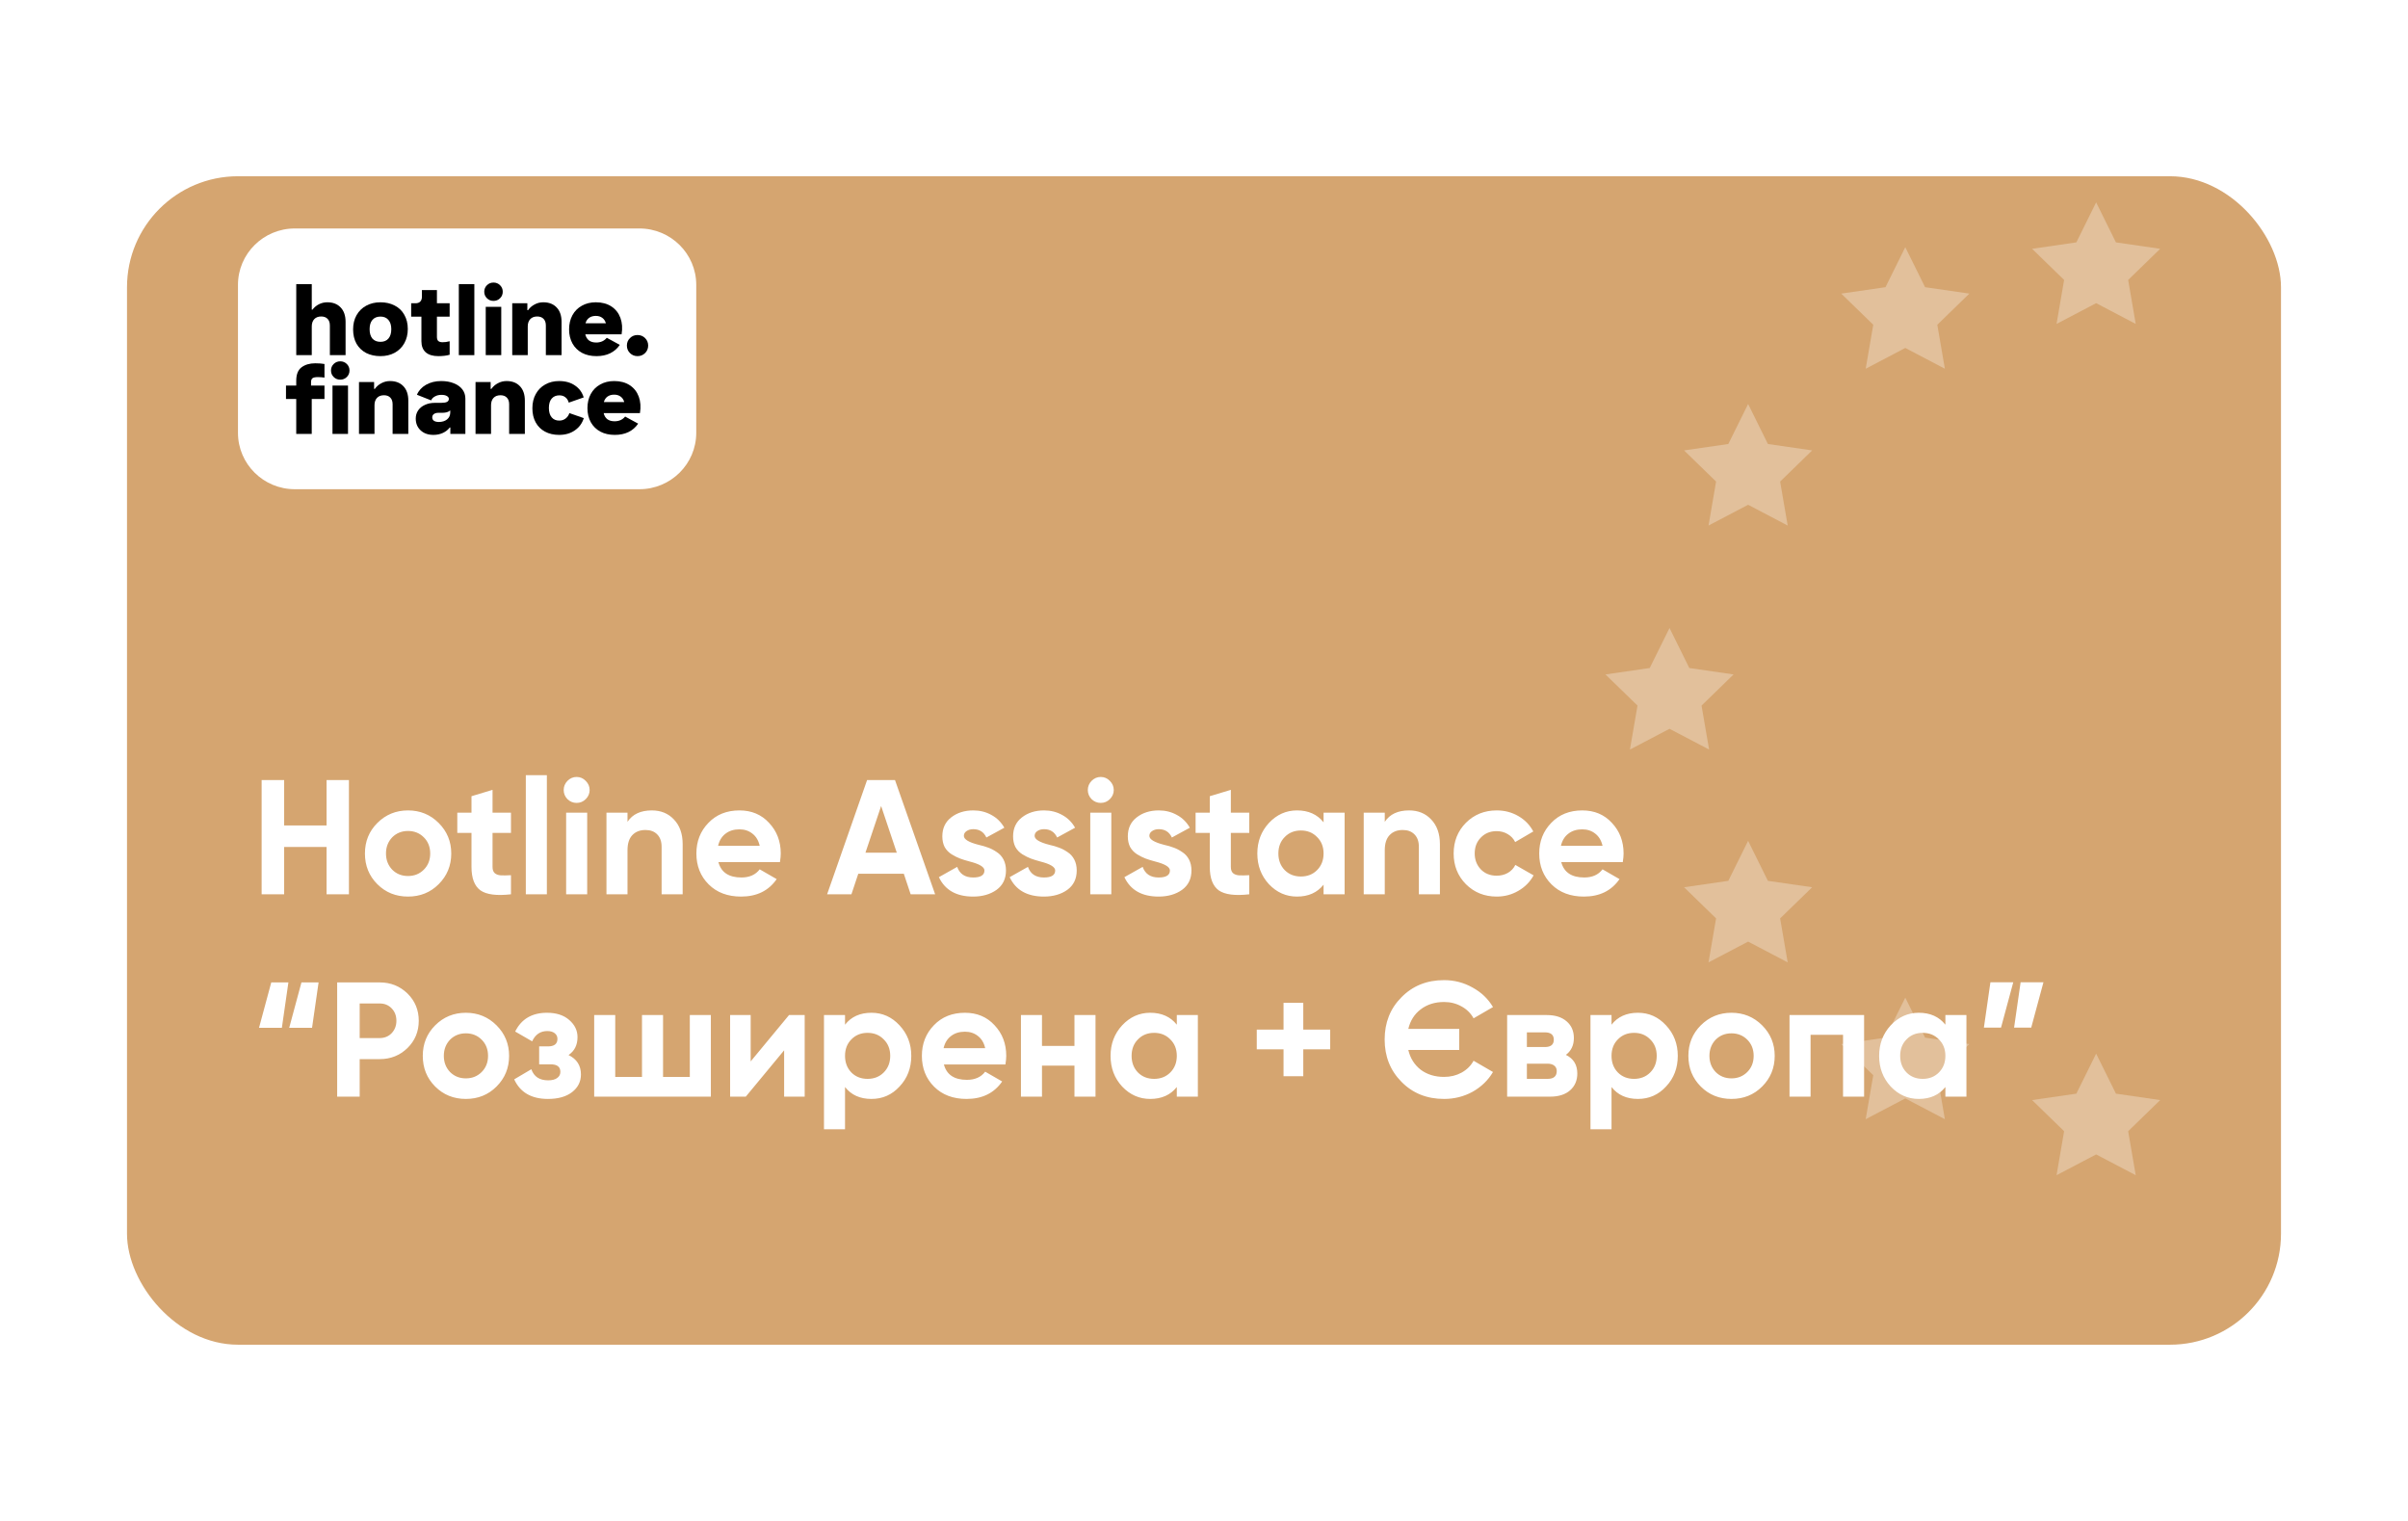
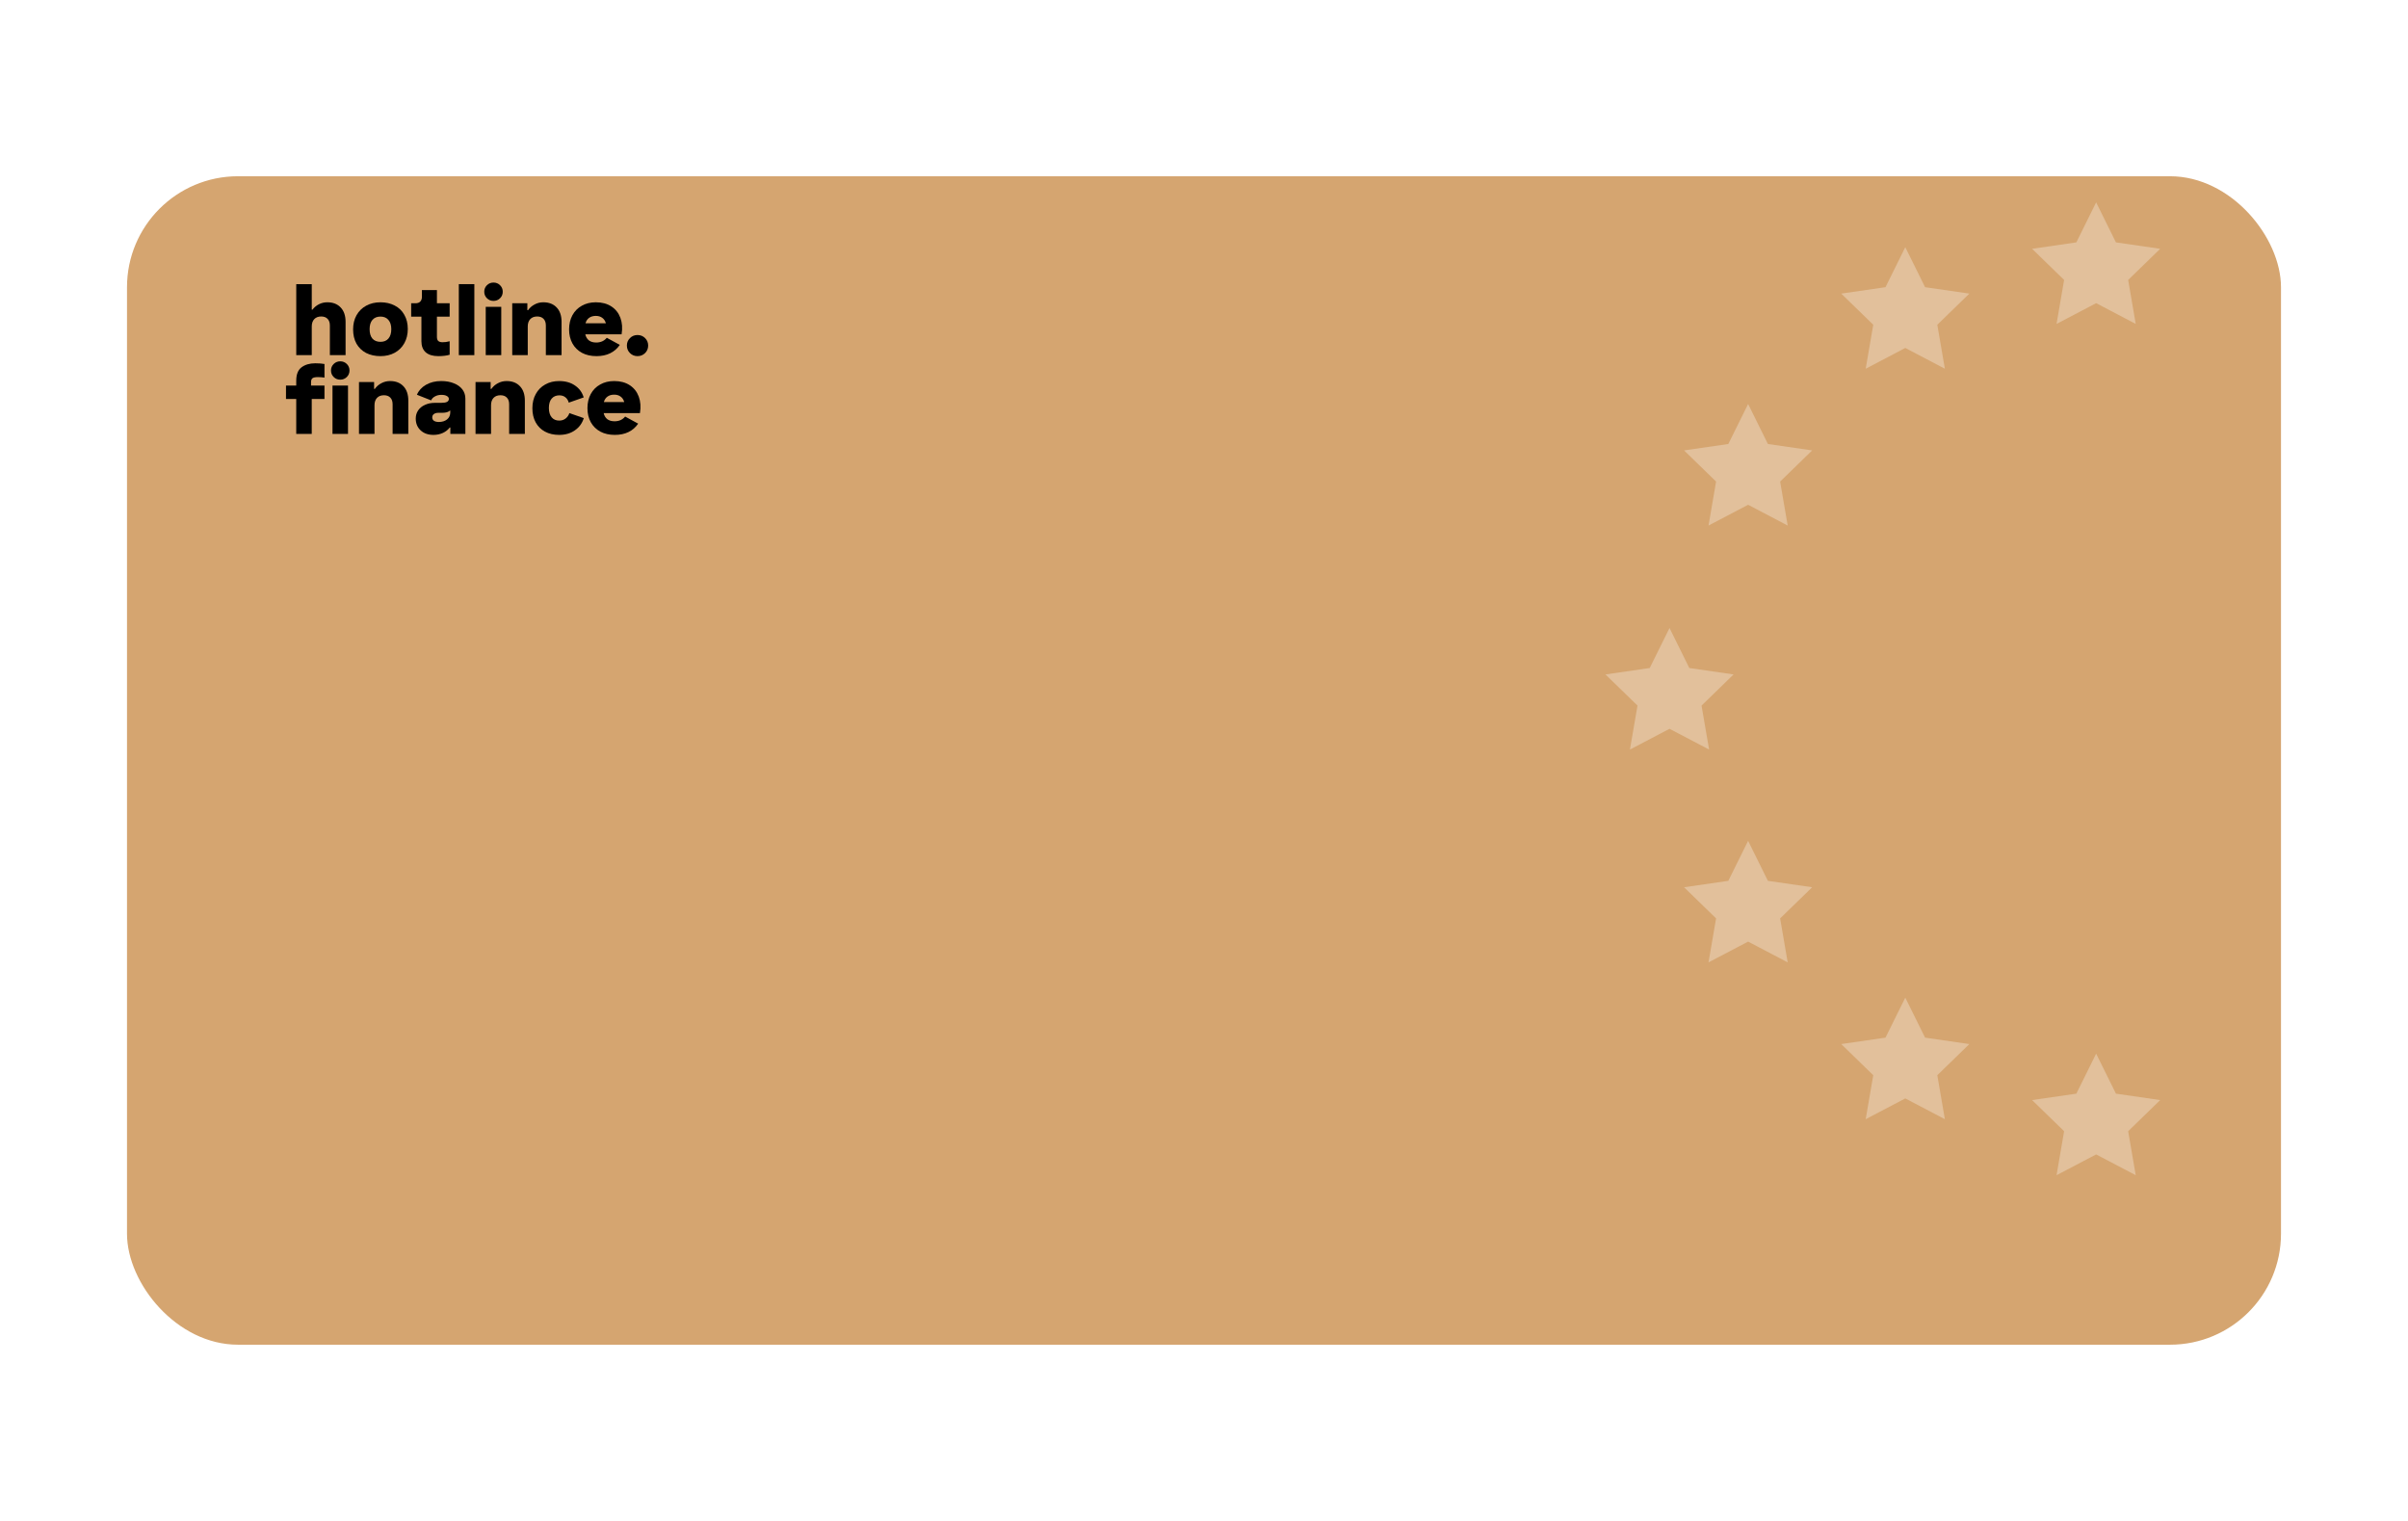
<svg xmlns="http://www.w3.org/2000/svg" width="190" height="120" viewBox="0 0 360 233" fill="none">
  <g filter="url(#filter0_d_492_19323)">
    <rect x="15" y="17" width="330" height="179" rx="17" fill="#D5A570" />
  </g>
  <mask id="mask0_492_19323" style="mask-type:alpha" maskUnits="userSpaceOnUse" x="15" y="17" width="330" height="179">
-     <rect x="15" y="17" width="330" height="179" rx="17" fill="#E0E0E0" />
-   </mask>
+     </mask>
  <g mask="url(#mask0_492_19323)">
    <path d="M45.575 126.45V119.5H49V137H45.575V129.75H39.075V137H35.625V119.5H39.075V126.45H45.575ZM62.751 135.45C61.484 136.717 59.918 137.35 58.051 137.35C56.184 137.35 54.618 136.717 53.351 135.45C52.084 134.183 51.451 132.617 51.451 130.75C51.451 128.9 52.084 127.342 53.351 126.075C54.634 124.792 56.201 124.15 58.051 124.15C59.901 124.15 61.468 124.792 62.751 126.075C64.034 127.358 64.676 128.917 64.676 130.75C64.676 132.6 64.034 134.167 62.751 135.45ZM55.626 133.225C56.276 133.875 57.084 134.2 58.051 134.2C59.018 134.2 59.826 133.875 60.476 133.225C61.126 132.575 61.451 131.75 61.451 130.75C61.451 129.75 61.126 128.925 60.476 128.275C59.826 127.625 59.018 127.3 58.051 127.3C57.084 127.3 56.276 127.625 55.626 128.275C54.993 128.942 54.676 129.767 54.676 130.75C54.676 131.733 54.993 132.558 55.626 133.225ZM73.826 124.5V127.6H71.001V132.8C71.001 133.233 71.109 133.55 71.326 133.75C71.543 133.95 71.859 134.067 72.276 134.1C72.693 134.117 73.21 134.108 73.826 134.075V137C71.643 137.25 70.085 137.05 69.151 136.4C68.234 135.733 67.776 134.533 67.776 132.8V127.6H65.601V124.5H67.776V121.975L71.001 121V124.5H73.826ZM79.325 137H76.1V118.75H79.325V137ZM83.877 123C83.343 123 82.877 122.808 82.477 122.425C82.093 122.025 81.902 121.558 81.902 121.025C81.902 120.492 82.093 120.025 82.477 119.625C82.877 119.225 83.343 119.025 83.877 119.025C84.427 119.025 84.893 119.225 85.277 119.625C85.677 120.025 85.877 120.492 85.877 121.025C85.877 121.558 85.677 122.025 85.277 122.425C84.893 122.808 84.427 123 83.877 123ZM85.502 137H82.277V124.5H85.502V137ZM95.403 124.15C96.787 124.15 97.912 124.608 98.778 125.525C99.678 126.458 100.129 127.725 100.129 129.325V137H96.903V129.725C96.903 128.908 96.678 128.275 96.228 127.825C95.795 127.375 95.195 127.15 94.428 127.15C93.579 127.15 92.903 127.417 92.403 127.95C91.92 128.467 91.678 129.233 91.678 130.25V137H88.454V124.5H91.678V125.9C92.445 124.733 93.687 124.15 95.403 124.15ZM115.032 132.075H105.607C106.024 133.642 107.199 134.425 109.132 134.425C110.366 134.425 111.299 134.008 111.932 133.175L114.532 134.675C113.299 136.458 111.482 137.35 109.082 137.35C107.016 137.35 105.357 136.725 104.107 135.475C102.857 134.225 102.232 132.65 102.232 130.75C102.232 128.883 102.849 127.317 104.082 126.05C105.299 124.783 106.882 124.15 108.832 124.15C110.682 124.15 112.191 124.783 113.357 126.05C114.557 127.317 115.157 128.883 115.157 130.75C115.157 131.1 115.116 131.542 115.032 132.075ZM105.557 129.575H111.932C111.749 128.758 111.374 128.133 110.807 127.7C110.257 127.267 109.599 127.05 108.832 127.05C107.966 127.05 107.249 127.275 106.682 127.725C106.116 128.158 105.741 128.775 105.557 129.575ZM138.809 137H135.059L134.009 133.85H127.034L125.984 137H122.259L128.384 119.5H132.659L138.809 137ZM130.534 123.475L128.134 130.625H132.934L130.534 123.475ZM143.211 128.05C143.211 128.583 143.969 129.042 145.486 129.425C146.019 129.542 146.502 129.683 146.936 129.85C147.369 130 147.802 130.225 148.236 130.525C148.686 130.808 149.036 131.192 149.286 131.675C149.536 132.158 149.661 132.717 149.661 133.35C149.661 134.633 149.177 135.625 148.211 136.325C147.244 137.008 146.052 137.35 144.636 137.35C142.069 137.35 140.319 136.358 139.386 134.375L142.186 132.8C142.569 133.883 143.386 134.425 144.636 134.425C145.786 134.425 146.361 134.067 146.361 133.35C146.361 132.817 145.602 132.358 144.086 131.975C143.519 131.825 143.036 131.675 142.636 131.525C142.236 131.375 141.802 131.158 141.336 130.875C140.869 130.575 140.511 130.2 140.261 129.75C140.027 129.283 139.911 128.742 139.911 128.125C139.911 126.892 140.361 125.925 141.261 125.225C142.177 124.508 143.311 124.15 144.661 124.15C145.677 124.15 146.602 124.383 147.436 124.85C148.269 125.3 148.927 125.95 149.411 126.8L146.661 128.3C146.261 127.45 145.594 127.025 144.661 127.025C144.244 127.025 143.894 127.125 143.611 127.325C143.344 127.508 143.211 127.75 143.211 128.05ZM154.051 128.05C154.051 128.583 154.809 129.042 156.326 129.425C156.859 129.542 157.342 129.683 157.776 129.85C158.209 130 158.642 130.225 159.076 130.525C159.526 130.808 159.876 131.192 160.126 131.675C160.376 132.158 160.501 132.717 160.501 133.35C160.501 134.633 160.017 135.625 159.051 136.325C158.084 137.008 156.892 137.35 155.476 137.35C152.909 137.35 151.159 136.358 150.226 134.375L153.026 132.8C153.409 133.883 154.226 134.425 155.476 134.425C156.626 134.425 157.201 134.067 157.201 133.35C157.201 132.817 156.442 132.358 154.926 131.975C154.359 131.825 153.876 131.675 153.476 131.525C153.076 131.375 152.642 131.158 152.176 130.875C151.709 130.575 151.351 130.2 151.101 129.75C150.867 129.283 150.751 128.742 150.751 128.125C150.751 126.892 151.201 125.925 152.101 125.225C153.017 124.508 154.151 124.15 155.501 124.15C156.517 124.15 157.442 124.383 158.276 124.85C159.109 125.3 159.767 125.95 160.251 126.8L157.501 128.3C157.101 127.45 156.434 127.025 155.501 127.025C155.084 127.025 154.734 127.125 154.451 127.325C154.184 127.508 154.051 127.75 154.051 128.05ZM164.175 123C163.641 123 163.175 122.808 162.775 122.425C162.391 122.025 162.2 121.558 162.2 121.025C162.2 120.492 162.391 120.025 162.775 119.625C163.175 119.225 163.641 119.025 164.175 119.025C164.725 119.025 165.191 119.225 165.575 119.625C165.975 120.025 166.175 120.492 166.175 121.025C166.175 121.558 165.975 122.025 165.575 122.425C165.191 122.808 164.725 123 164.175 123ZM165.8 137H162.575V124.5H165.8V137ZM171.629 128.05C171.629 128.583 172.387 129.042 173.904 129.425C174.437 129.542 174.92 129.683 175.354 129.85C175.787 130 176.22 130.225 176.654 130.525C177.104 130.808 177.454 131.192 177.704 131.675C177.954 132.158 178.079 132.717 178.079 133.35C178.079 134.633 177.595 135.625 176.629 136.325C175.662 137.008 174.47 137.35 173.054 137.35C170.487 137.35 168.737 136.358 167.804 134.375L170.604 132.8C170.987 133.883 171.804 134.425 173.054 134.425C174.204 134.425 174.779 134.067 174.779 133.35C174.779 132.817 174.02 132.358 172.504 131.975C171.937 131.825 171.454 131.675 171.054 131.525C170.654 131.375 170.22 131.158 169.754 130.875C169.287 130.575 168.929 130.2 168.679 129.75C168.445 129.283 168.329 128.742 168.329 128.125C168.329 126.892 168.779 125.925 169.679 125.225C170.595 124.508 171.729 124.15 173.079 124.15C174.095 124.15 175.02 124.383 175.854 124.85C176.687 125.3 177.345 125.95 177.829 126.8L175.079 128.3C174.679 127.45 174.012 127.025 173.079 127.025C172.662 127.025 172.312 127.125 172.029 127.325C171.762 127.508 171.629 127.75 171.629 128.05ZM186.937 124.5V127.6H184.112V132.8C184.112 133.233 184.22 133.55 184.437 133.75C184.653 133.95 184.97 134.067 185.387 134.1C185.803 134.117 186.32 134.108 186.937 134.075V137C184.753 137.25 183.195 137.05 182.262 136.4C181.345 135.733 180.887 134.533 180.887 132.8V127.6H178.712V124.5H180.887V121.975L184.112 121V124.5H186.937ZM198.32 125.975V124.5H201.545V137H198.32V135.525C197.353 136.742 195.995 137.35 194.245 137.35C192.578 137.35 191.145 136.717 189.945 135.45C188.761 134.167 188.17 132.6 188.17 130.75C188.17 128.917 188.761 127.358 189.945 126.075C191.145 124.792 192.578 124.15 194.245 124.15C195.995 124.15 197.353 124.758 198.32 125.975ZM192.37 133.3C193.02 133.95 193.845 134.275 194.845 134.275C195.845 134.275 196.67 133.95 197.32 133.3C197.986 132.633 198.32 131.783 198.32 130.75C198.32 129.717 197.986 128.875 197.32 128.225C196.67 127.558 195.845 127.225 194.845 127.225C193.845 127.225 193.02 127.558 192.37 128.225C191.72 128.875 191.395 129.717 191.395 130.75C191.395 131.783 191.72 132.633 192.37 133.3ZM211.419 124.15C212.802 124.15 213.927 124.608 214.794 125.525C215.694 126.458 216.144 127.725 216.144 129.325V137H212.919V129.725C212.919 128.908 212.694 128.275 212.244 127.825C211.811 127.375 211.211 127.15 210.444 127.15C209.594 127.15 208.919 127.417 208.419 127.95C207.936 128.467 207.694 129.233 207.694 130.25V137H204.469V124.5H207.694V125.9C208.461 124.733 209.702 124.15 211.419 124.15ZM224.848 137.35C222.965 137.35 221.39 136.717 220.123 135.45C218.873 134.183 218.248 132.617 218.248 130.75C218.248 128.883 218.873 127.317 220.123 126.05C221.39 124.783 222.965 124.15 224.848 124.15C226.065 124.15 227.173 124.442 228.173 125.025C229.173 125.608 229.931 126.392 230.448 127.375L227.673 129C227.423 128.483 227.04 128.075 226.523 127.775C226.023 127.475 225.456 127.325 224.823 127.325C223.856 127.325 223.056 127.65 222.423 128.3C221.79 128.933 221.473 129.75 221.473 130.75C221.473 131.717 221.79 132.533 222.423 133.2C223.056 133.833 223.856 134.15 224.823 134.15C225.473 134.15 226.048 134.008 226.548 133.725C227.065 133.425 227.448 133.017 227.698 132.5L230.498 134.1C229.948 135.1 229.165 135.892 228.148 136.475C227.148 137.058 226.048 137.35 224.848 137.35ZM244.158 132.075H234.733C235.15 133.642 236.325 134.425 238.258 134.425C239.492 134.425 240.425 134.008 241.058 133.175L243.658 134.675C242.425 136.458 240.608 137.35 238.208 137.35C236.142 137.35 234.483 136.725 233.233 135.475C231.983 134.225 231.358 132.65 231.358 130.75C231.358 128.883 231.975 127.317 233.208 126.05C234.425 124.783 236.008 124.15 237.958 124.15C239.808 124.15 241.317 124.783 242.483 126.05C243.683 127.317 244.283 128.883 244.283 130.75C244.283 131.1 244.242 131.542 244.158 132.075ZM234.683 129.575H241.058C240.875 128.758 240.5 128.133 239.933 127.7C239.383 127.267 238.725 127.05 237.958 127.05C237.092 127.05 236.375 127.275 235.808 127.725C235.242 128.158 234.867 128.775 234.683 129.575ZM38.725 157.45H35.225L37.1 150.5H39.725L38.725 157.45ZM43.35 157.45H39.85L41.725 150.5H44.35L43.35 157.45ZM47.197 150.5H53.722C55.389 150.5 56.806 151.067 57.972 152.2C59.122 153.333 59.697 154.725 59.697 156.375C59.697 158.025 59.122 159.417 57.972 160.55C56.806 161.683 55.389 162.25 53.722 162.25H50.647V168H47.197V150.5ZM50.647 159.025H53.722C54.456 159.025 55.064 158.775 55.547 158.275C56.031 157.758 56.272 157.125 56.272 156.375C56.272 155.608 56.031 154.975 55.547 154.475C55.064 153.975 54.456 153.725 53.722 153.725H50.647V159.025ZM71.613 166.45C70.347 167.717 68.78 168.35 66.913 168.35C65.047 168.35 63.48 167.717 62.213 166.45C60.947 165.183 60.313 163.617 60.313 161.75C60.313 159.9 60.947 158.342 62.213 157.075C63.497 155.792 65.063 155.15 66.913 155.15C68.763 155.15 70.33 155.792 71.613 157.075C72.897 158.358 73.538 159.917 73.538 161.75C73.538 163.6 72.897 165.167 71.613 166.45ZM64.488 164.225C65.138 164.875 65.947 165.2 66.913 165.2C67.88 165.2 68.688 164.875 69.338 164.225C69.988 163.575 70.313 162.75 70.313 161.75C70.313 160.75 69.988 159.925 69.338 159.275C68.688 158.625 67.88 158.3 66.913 158.3C65.947 158.3 65.138 158.625 64.488 159.275C63.855 159.942 63.538 160.767 63.538 161.75C63.538 162.733 63.855 163.558 64.488 164.225ZM82.644 161.625C83.91 162.242 84.544 163.233 84.544 164.6C84.544 165.7 84.094 166.6 83.194 167.3C82.294 168 81.06 168.35 79.494 168.35C76.96 168.35 75.235 167.35 74.319 165.35L76.944 163.8C77.344 164.933 78.202 165.5 79.519 165.5C80.119 165.5 80.577 165.383 80.894 165.15C81.227 164.917 81.394 164.6 81.394 164.2C81.394 163.433 80.902 163.05 79.919 163.05H78.144V160.3H79.494C80.46 160.3 80.944 159.917 80.944 159.15C80.944 158.783 80.802 158.492 80.519 158.275C80.235 158.058 79.86 157.95 79.394 157.95C78.327 157.95 77.552 158.475 77.069 159.525L74.469 158.025C75.419 156.108 77.044 155.15 79.344 155.15C80.777 155.15 81.91 155.517 82.744 156.25C83.594 156.983 84.019 157.858 84.019 158.875C84.019 160.092 83.56 161.008 82.644 161.625ZM101.224 164.975V155.5H104.449V168H86.574V155.5H89.799V164.975H93.899V155.5H97.124V164.975H101.224ZM110.549 162.6L116.424 155.5H118.824V168H115.674V160.9L109.799 168H107.399V155.5H110.549V162.6ZM129.054 155.15C130.737 155.15 132.17 155.792 133.354 157.075C134.554 158.358 135.154 159.917 135.154 161.75C135.154 163.617 134.554 165.183 133.354 166.45C132.187 167.717 130.754 168.35 129.054 168.35C127.304 168.35 125.954 167.742 125.004 166.525V173H121.779V155.5H125.004V156.975C125.954 155.758 127.304 155.15 129.054 155.15ZM125.979 164.3C126.629 164.95 127.454 165.275 128.454 165.275C129.454 165.275 130.279 164.95 130.929 164.3C131.595 163.633 131.929 162.783 131.929 161.75C131.929 160.717 131.595 159.875 130.929 159.225C130.279 158.558 129.454 158.225 128.454 158.225C127.454 158.225 126.629 158.558 125.979 159.225C125.329 159.875 125.004 160.717 125.004 161.75C125.004 162.783 125.329 163.633 125.979 164.3ZM149.578 163.075H140.153C140.57 164.642 141.745 165.425 143.678 165.425C144.911 165.425 145.845 165.008 146.478 164.175L149.078 165.675C147.845 167.458 146.028 168.35 143.628 168.35C141.561 168.35 139.903 167.725 138.653 166.475C137.403 165.225 136.778 163.65 136.778 161.75C136.778 159.883 137.395 158.317 138.628 157.05C139.845 155.783 141.428 155.15 143.378 155.15C145.228 155.15 146.736 155.783 147.903 157.05C149.103 158.317 149.703 159.883 149.703 161.75C149.703 162.1 149.661 162.542 149.578 163.075ZM140.103 160.575H146.478C146.295 159.758 145.92 159.133 145.353 158.7C144.803 158.267 144.145 158.05 143.378 158.05C142.511 158.05 141.795 158.275 141.228 158.725C140.661 159.158 140.286 159.775 140.103 160.575ZM160.154 160.225V155.5H163.379V168H160.154V163.25H155.179V168H151.954V155.5H155.179V160.225H160.154ZM175.834 156.975V155.5H179.059V168H175.834V166.525C174.868 167.742 173.509 168.35 171.759 168.35C170.093 168.35 168.659 167.717 167.459 166.45C166.276 165.167 165.684 163.6 165.684 161.75C165.684 159.917 166.276 158.358 167.459 157.075C168.659 155.792 170.093 155.15 171.759 155.15C173.509 155.15 174.868 155.758 175.834 156.975ZM169.884 164.3C170.534 164.95 171.359 165.275 172.359 165.275C173.359 165.275 174.184 164.95 174.834 164.3C175.501 163.633 175.834 162.783 175.834 161.75C175.834 160.717 175.501 159.875 174.834 159.225C174.184 158.558 173.359 158.225 172.359 158.225C171.359 158.225 170.534 158.558 169.884 159.225C169.234 159.875 168.909 160.717 168.909 161.75C168.909 162.783 169.234 163.633 169.884 164.3ZM195.209 157.725H199.334V160.75H195.209V164.875H192.184V160.75H188.084V157.725H192.184V153.625H195.209V157.725ZM216.776 164.975C217.759 164.975 218.651 164.758 219.451 164.325C220.268 163.875 220.884 163.267 221.301 162.5L224.276 164.225C223.526 165.492 222.484 166.5 221.151 167.25C219.818 167.983 218.359 168.35 216.776 168.35C214.143 168.35 211.968 167.475 210.251 165.725C208.534 163.992 207.676 161.833 207.676 159.25C207.676 156.65 208.534 154.492 210.251 152.775C211.968 151.025 214.143 150.15 216.776 150.15C218.343 150.15 219.793 150.525 221.126 151.275C222.476 152.008 223.526 153.008 224.276 154.275L221.301 156C220.868 155.217 220.251 154.608 219.451 154.175C218.651 153.725 217.759 153.5 216.776 153.5C215.376 153.5 214.184 153.875 213.201 154.625C212.234 155.358 211.601 156.358 211.301 157.625H219.101V160.85H211.301C211.601 162.117 212.234 163.125 213.201 163.875C214.184 164.608 215.376 164.975 216.776 164.975ZM235.442 161.6C236.608 162.167 237.192 163.117 237.192 164.45C237.192 165.517 236.825 166.375 236.092 167.025C235.358 167.675 234.333 168 233.017 168H226.442V155.5H232.517C233.817 155.5 234.833 155.825 235.567 156.475C236.3 157.108 236.667 157.958 236.667 159.025C236.667 160.125 236.258 160.983 235.442 161.6ZM232.217 158.15H229.467V160.4H232.217C233.133 160.4 233.592 160.025 233.592 159.275C233.592 158.525 233.133 158.15 232.217 158.15ZM229.467 165.275H232.642C233.575 165.275 234.042 164.875 234.042 164.075C234.042 163.725 233.917 163.45 233.667 163.25C233.417 163.05 233.075 162.95 232.642 162.95H229.467V165.275ZM246.485 155.15C248.169 155.15 249.602 155.792 250.785 157.075C251.985 158.358 252.585 159.917 252.585 161.75C252.585 163.617 251.985 165.183 250.785 166.45C249.619 167.717 248.185 168.35 246.485 168.35C244.735 168.35 243.385 167.742 242.435 166.525V173H239.21V155.5H242.435V156.975C243.385 155.758 244.735 155.15 246.485 155.15ZM243.41 164.3C244.06 164.95 244.885 165.275 245.885 165.275C246.885 165.275 247.71 164.95 248.36 164.3C249.027 163.633 249.36 162.783 249.36 161.75C249.36 160.717 249.027 159.875 248.36 159.225C247.71 158.558 246.885 158.225 245.885 158.225C244.885 158.225 244.06 158.558 243.41 159.225C242.76 159.875 242.435 160.717 242.435 161.75C242.435 162.783 242.76 163.633 243.41 164.3ZM265.51 166.45C264.243 167.717 262.676 168.35 260.81 168.35C258.943 168.35 257.376 167.717 256.11 166.45C254.843 165.183 254.21 163.617 254.21 161.75C254.21 159.9 254.843 158.342 256.11 157.075C257.393 155.792 258.96 155.15 260.81 155.15C262.66 155.15 264.226 155.792 265.51 157.075C266.793 158.358 267.435 159.917 267.435 161.75C267.435 163.6 266.793 165.167 265.51 166.45ZM258.385 164.225C259.035 164.875 259.843 165.2 260.81 165.2C261.776 165.2 262.585 164.875 263.235 164.225C263.885 163.575 264.21 162.75 264.21 161.75C264.21 160.75 263.885 159.925 263.235 159.275C262.585 158.625 261.776 158.3 260.81 158.3C259.843 158.3 259.035 158.625 258.385 159.275C257.751 159.942 257.435 160.767 257.435 161.75C257.435 162.733 257.751 163.558 258.385 164.225ZM269.704 155.5H281.129V168H277.904V158.525H272.929V168H269.704V155.5ZM293.583 156.975V155.5H296.808V168H293.583V166.525C292.617 167.742 291.258 168.35 289.508 168.35C287.842 168.35 286.408 167.717 285.208 166.45C284.025 165.167 283.433 163.6 283.433 161.75C283.433 159.917 284.025 158.358 285.208 157.075C286.408 155.792 287.842 155.15 289.508 155.15C291.258 155.15 292.617 155.758 293.583 156.975ZM287.633 164.3C288.283 164.95 289.108 165.275 290.108 165.275C291.108 165.275 291.933 164.95 292.583 164.3C293.25 163.633 293.583 162.783 293.583 161.75C293.583 160.717 293.25 159.875 292.583 159.225C291.933 158.558 291.108 158.225 290.108 158.225C289.108 158.225 288.283 158.558 287.633 159.225C286.983 159.875 286.658 160.717 286.658 161.75C286.658 162.783 286.983 163.633 287.633 164.3ZM300.483 150.475H303.983L302.108 157.425H299.483L300.483 150.475ZM305.108 150.475H308.608L306.733 157.425H304.108L305.108 150.475Z" fill="white" />
  </g>
  <g clip-path="url(#clip0_492_19323)">
-     <path d="M32 43.642C32 38.869 35.902 35 40.715 35H93.495C98.308 35 102.21 38.869 102.21 43.642V66.303C102.21 71.076 98.308 74.945 93.495 74.945H40.715C35.902 74.945 32 71.076 32 66.303V43.642Z" fill="white" />
    <path d="M46.079 49.858C46.079 49.425 45.962 49.088 45.728 48.846C45.495 48.604 45.17 48.483 44.753 48.483C44.296 48.483 43.941 48.62 43.687 48.891C43.433 49.163 43.306 49.536 43.306 50.009V54.406H40.929V43.528H43.306V47.441H43.412C43.676 47.089 44.007 46.812 44.403 46.61C44.799 46.409 45.225 46.308 45.682 46.308C46.556 46.308 47.242 46.575 47.739 47.109C48.237 47.632 48.486 48.368 48.486 49.314V54.406H46.079V49.858Z" fill="black" />
    <path d="M53.828 54.557C53.006 54.557 52.274 54.396 51.634 54.073C51.005 53.741 50.512 53.268 50.157 52.653C49.811 52.029 49.639 51.298 49.639 50.462C49.639 49.647 49.811 48.927 50.157 48.302C50.512 47.668 51.005 47.179 51.634 46.837C52.274 46.484 53.006 46.308 53.828 46.308C54.651 46.308 55.377 46.474 56.007 46.806C56.647 47.129 57.14 47.602 57.485 48.227C57.84 48.841 58.018 49.566 58.018 50.402C58.018 51.218 57.84 51.943 57.485 52.578C57.14 53.202 56.647 53.691 56.007 54.043C55.377 54.386 54.651 54.557 53.828 54.557ZM53.828 52.366C54.356 52.366 54.763 52.2 55.047 51.868C55.342 51.525 55.489 51.047 55.489 50.432C55.489 49.818 55.342 49.345 55.047 49.012C54.763 48.67 54.356 48.498 53.828 48.498C53.3 48.498 52.889 48.67 52.594 49.012C52.31 49.345 52.168 49.818 52.168 50.432C52.168 51.047 52.31 51.525 52.594 51.868C52.889 52.2 53.3 52.366 53.828 52.366Z" fill="black" />
    <path d="M62.694 54.557C61.851 54.557 61.206 54.36 60.759 53.968C60.323 53.575 60.104 53.011 60.104 52.276V48.514H58.535V46.459H59.19C59.515 46.459 59.759 46.373 59.921 46.202C60.094 46.031 60.18 45.789 60.18 45.477V44.435H62.481V46.459H64.431V48.514H62.481V51.611C62.481 51.893 62.547 52.099 62.679 52.23C62.821 52.361 63.04 52.427 63.334 52.427C63.517 52.427 63.69 52.417 63.852 52.396C64.015 52.376 64.208 52.336 64.431 52.276V54.345C63.954 54.486 63.375 54.557 62.694 54.557Z" fill="black" />
    <path d="M68.213 43.528V54.406H65.836V43.528H68.213Z" fill="black" />
    <path d="M72.336 47.003V54.406H69.959V47.003H72.336ZM71.148 46.096C70.752 46.096 70.416 45.961 70.142 45.688C69.868 45.417 69.731 45.084 69.731 44.691C69.731 44.299 69.868 43.966 70.142 43.694C70.416 43.422 70.752 43.286 71.148 43.286C71.544 43.286 71.879 43.422 72.153 43.694C72.428 43.966 72.565 44.299 72.565 44.691C72.565 45.084 72.428 45.417 72.153 45.688C71.879 45.961 71.544 46.096 71.148 46.096Z" fill="black" />
    <path d="M79.169 49.858C79.169 49.425 79.052 49.088 78.818 48.846C78.585 48.604 78.26 48.483 77.843 48.483C77.386 48.483 77.031 48.619 76.777 48.891C76.523 49.163 76.396 49.536 76.396 50.009V54.406H74.019V46.459H76.335V47.517H76.442C76.706 47.144 77.041 46.852 77.447 46.64C77.853 46.419 78.295 46.308 78.773 46.308C79.646 46.308 80.332 46.575 80.829 47.109C81.327 47.632 81.576 48.368 81.576 49.314V54.406H79.169V49.858Z" fill="black" />
    <path d="M85.212 51.218C85.304 51.621 85.492 51.933 85.776 52.155C86.06 52.366 86.431 52.472 86.888 52.472C87.224 52.472 87.528 52.411 87.802 52.291C88.087 52.16 88.32 51.978 88.503 51.747L90.499 52.834C90.113 53.398 89.621 53.827 89.021 54.119C88.422 54.411 87.721 54.557 86.919 54.557C86.076 54.557 85.339 54.391 84.71 54.058C84.08 53.716 83.592 53.237 83.247 52.623C82.902 51.998 82.729 51.278 82.729 50.462C82.729 49.647 82.896 48.927 83.232 48.302C83.577 47.668 84.059 47.179 84.679 46.837C85.299 46.484 86.015 46.308 86.827 46.308C87.762 46.308 88.554 46.519 89.204 46.942C89.854 47.365 90.316 47.95 90.591 48.695C90.865 49.44 90.926 50.281 90.773 51.218H85.212ZM88.366 49.526C88.264 49.163 88.082 48.886 87.818 48.695C87.553 48.493 87.224 48.393 86.827 48.393C86.411 48.393 86.066 48.493 85.791 48.695C85.527 48.886 85.344 49.163 85.243 49.526H88.366Z" fill="black" />
    <path d="M93.213 54.557C92.756 54.557 92.37 54.401 92.055 54.089C91.741 53.776 91.583 53.394 91.583 52.94C91.583 52.487 91.741 52.104 92.055 51.792C92.37 51.48 92.756 51.324 93.213 51.324C93.67 51.324 94.056 51.48 94.371 51.792C94.686 52.104 94.844 52.487 94.844 52.94C94.844 53.394 94.686 53.776 94.371 54.089C94.056 54.401 93.67 54.557 93.213 54.557Z" fill="black" />
    <path d="M40.926 61.123H39.356V59.069H40.926V58.344C40.926 57.367 41.195 56.677 41.733 56.274C42.282 55.861 42.982 55.654 43.836 55.654C44.394 55.654 44.867 55.69 45.253 55.76V57.845C44.897 57.795 44.562 57.77 44.247 57.77C43.851 57.77 43.577 57.825 43.424 57.936C43.272 58.047 43.196 58.253 43.196 58.555V59.069H45.253V61.123H43.302V66.472H40.926V61.123Z" fill="black" />
    <path d="M48.858 59.069V66.472H46.481V59.069H48.858ZM47.669 58.162C47.273 58.162 46.938 58.026 46.664 57.755C46.389 57.483 46.252 57.15 46.252 56.757C46.252 56.364 46.389 56.032 46.664 55.76C46.938 55.488 47.273 55.352 47.669 55.352C48.065 55.352 48.401 55.488 48.675 55.76C48.949 56.032 49.086 56.364 49.086 56.757C49.086 57.15 48.949 57.483 48.675 57.755C48.401 58.026 48.065 58.162 47.669 58.162Z" fill="black" />
    <path d="M55.69 61.924C55.69 61.491 55.573 61.154 55.34 60.912C55.106 60.67 54.781 60.549 54.365 60.549C53.908 60.549 53.552 60.685 53.298 60.957C53.044 61.229 52.917 61.602 52.917 62.075V66.472H50.541V58.525H52.856V59.582H52.963C53.227 59.21 53.562 58.918 53.968 58.706C54.375 58.485 54.817 58.374 55.294 58.374C56.168 58.374 56.853 58.641 57.351 59.175C57.849 59.698 58.097 60.434 58.097 61.38V66.472H55.69V61.924Z" fill="black" />
    <path d="M61.947 66.623C61.134 66.623 60.479 66.391 59.982 65.928C59.484 65.465 59.235 64.86 59.235 64.115C59.235 63.651 59.357 63.239 59.601 62.876C59.844 62.513 60.19 62.231 60.637 62.03C61.084 61.818 61.596 61.713 62.175 61.713H63.135C63.552 61.713 63.851 61.662 64.034 61.562C64.217 61.461 64.308 61.31 64.308 61.108C64.308 60.927 64.207 60.781 64.004 60.67C63.811 60.549 63.531 60.489 63.166 60.489C62.79 60.489 62.46 60.569 62.175 60.731C61.891 60.882 61.698 61.083 61.596 61.335L59.418 60.474C59.682 59.839 60.144 59.331 60.804 58.948C61.475 58.565 62.252 58.374 63.135 58.374C63.877 58.374 64.527 58.49 65.085 58.721C65.644 58.943 66.076 59.255 66.381 59.658C66.685 60.061 66.838 60.529 66.838 61.063V66.472H64.537V65.49H64.446C64.182 65.842 63.831 66.119 63.394 66.321C62.958 66.522 62.475 66.623 61.947 66.623ZM62.77 64.644C63.288 64.644 63.709 64.513 64.034 64.251C64.359 63.989 64.522 63.631 64.522 63.178V62.906H64.461C64.237 63.128 63.841 63.239 63.272 63.239H62.694C62.409 63.239 62.181 63.304 62.008 63.435C61.845 63.556 61.764 63.727 61.764 63.949C61.764 64.17 61.85 64.341 62.023 64.462C62.206 64.583 62.455 64.644 62.77 64.644Z" fill="black" />
    <path d="M73.545 61.924C73.545 61.491 73.428 61.154 73.194 60.912C72.961 60.67 72.636 60.549 72.219 60.549C71.762 60.549 71.407 60.685 71.153 60.957C70.899 61.229 70.772 61.602 70.772 62.075V66.472H68.395V58.525H70.711V59.582H70.817C71.082 59.21 71.417 58.918 71.823 58.706C72.229 58.485 72.671 58.374 73.149 58.374C74.022 58.374 74.708 58.641 75.205 59.175C75.703 59.698 75.952 60.434 75.952 61.38V66.472H73.545V61.924Z" fill="black" />
    <path d="M81.203 66.623C80.38 66.623 79.659 66.457 79.04 66.124C78.42 65.792 77.943 65.318 77.607 64.704C77.272 64.09 77.105 63.37 77.105 62.544C77.105 61.718 77.277 60.992 77.623 60.368C77.968 59.733 78.451 59.245 79.07 58.903C79.69 58.55 80.401 58.374 81.203 58.374C82.168 58.374 82.975 58.6 83.626 59.054C84.286 59.497 84.733 60.106 84.966 60.882L82.681 61.682C82.579 61.32 82.402 61.043 82.148 60.852C81.904 60.66 81.599 60.564 81.234 60.564C80.736 60.564 80.345 60.731 80.06 61.063C79.776 61.395 79.634 61.874 79.634 62.498C79.634 63.113 79.776 63.591 80.06 63.934C80.345 64.266 80.731 64.432 81.218 64.432C81.594 64.432 81.919 64.326 82.193 64.115C82.468 63.903 82.661 63.626 82.772 63.284L84.981 64.054C84.738 64.84 84.281 65.465 83.61 65.928C82.95 66.391 82.148 66.623 81.203 66.623Z" fill="black" />
    <path d="M88.024 63.284C88.116 63.687 88.304 63.999 88.588 64.221C88.872 64.432 89.243 64.538 89.7 64.538C90.035 64.538 90.34 64.478 90.614 64.357C90.899 64.226 91.132 64.044 91.315 63.813L93.311 64.9C92.925 65.465 92.433 65.893 91.833 66.185C91.234 66.477 90.533 66.623 89.731 66.623C88.888 66.623 88.151 66.457 87.522 66.124C86.892 65.782 86.404 65.303 86.059 64.689C85.714 64.064 85.541 63.344 85.541 62.529C85.541 61.713 85.709 60.992 86.044 60.368C86.389 59.733 86.871 59.245 87.491 58.903C88.111 58.55 88.827 58.374 89.639 58.374C90.574 58.374 91.366 58.585 92.016 59.008C92.666 59.431 93.128 60.016 93.403 60.761C93.677 61.506 93.738 62.347 93.585 63.284H88.024ZM91.178 61.592C91.077 61.229 90.894 60.952 90.63 60.761C90.366 60.559 90.035 60.459 89.639 60.459C89.223 60.459 88.878 60.559 88.603 60.761C88.339 60.952 88.156 61.229 88.055 61.592H91.178Z" fill="black" />
  </g>
  <g opacity="0.298">
    <path fill-rule="evenodd" clip-rule="evenodd" d="M316.68 46.443L310.614 49.625L311.773 42.886L306.865 38.114L313.647 37.131L316.68 31L319.713 37.131L326.495 38.114L321.587 42.886L322.746 49.625L316.68 46.443Z" fill="white" />
-     <path fill-rule="evenodd" clip-rule="evenodd" d="M287.44 53.307L281.374 56.488L282.533 49.75L277.625 44.978L284.407 43.995L287.44 37.864L290.473 43.995L297.255 44.978L292.347 49.75L293.506 56.488L287.44 53.307Z" fill="white" />
+     <path fill-rule="evenodd" clip-rule="evenodd" d="M287.44 53.307L281.374 56.488L282.533 49.75L277.625 44.978L284.407 43.995L287.44 37.864L290.473 43.995L297.255 44.978L292.347 49.75L293.506 56.488L287.44 53.307" fill="white" />
    <path fill-rule="evenodd" clip-rule="evenodd" d="M263.36 77.329L257.294 80.511L258.453 73.772L253.545 69L260.327 68.017L263.36 61.886L266.393 68.017L273.175 69L268.267 73.772L269.426 80.511L263.36 77.329Z" fill="white" />
    <path fill-rule="evenodd" clip-rule="evenodd" d="M251.32 111.648L245.254 114.829L246.413 108.091L241.505 103.319L248.287 102.335L251.32 96.205L254.353 102.335L261.135 103.319L256.227 108.091L257.386 114.829L251.32 111.648Z" fill="white" />
    <path fill-rule="evenodd" clip-rule="evenodd" d="M316.68 176.852L310.614 180.034L311.773 173.295L306.865 168.523L313.647 167.54L316.68 161.409L319.713 167.54L326.495 168.523L321.587 173.295L322.746 180.034L316.68 176.852Z" fill="white" />
    <path fill-rule="evenodd" clip-rule="evenodd" d="M287.44 168.273L281.374 171.454L282.533 164.716L277.625 159.944L284.407 158.96L287.44 152.83L290.473 158.96L297.255 159.944L292.347 164.716L293.506 171.454L287.44 168.273Z" fill="white" />
    <path fill-rule="evenodd" clip-rule="evenodd" d="M263.36 144.25L257.294 147.431L258.453 140.693L253.545 135.921L260.327 134.938L263.36 128.807L266.393 134.938L273.175 135.921L268.267 140.693L269.426 147.431L263.36 144.25Z" fill="white" />
  </g>
  <defs>
    <filter id="filter0_d_492_19323" x="-12" y="0" width="384" height="233" filterUnits="userSpaceOnUse" color-interpolation-filters="sRGB">
      <feFlood flood-opacity="0" result="BackgroundImageFix" />
      <feColorMatrix in="SourceAlpha" type="matrix" values="0 0 0 0 0 0 0 0 0 0 0 0 0 0 0 0 0 0 127 0" result="hardAlpha" />
      <feOffset dy="10" />
      <feGaussianBlur stdDeviation="13.5" />
      <feColorMatrix type="matrix" values="0 0 0 0 0.093 0 0 0 0 0.137 0 0 0 0 0.178 0 0 0 0.192 0" />
      <feBlend mode="normal" in2="BackgroundImageFix" result="effect1_dropShadow_492_19323" />
      <feBlend mode="normal" in="SourceGraphic" in2="effect1_dropShadow_492_19323" result="shape" />
    </filter>
    <clipPath id="clip0_492_19323">
      <rect width="70.222" height="40" fill="white" transform="translate(32 35)" />
    </clipPath>
  </defs>
</svg>